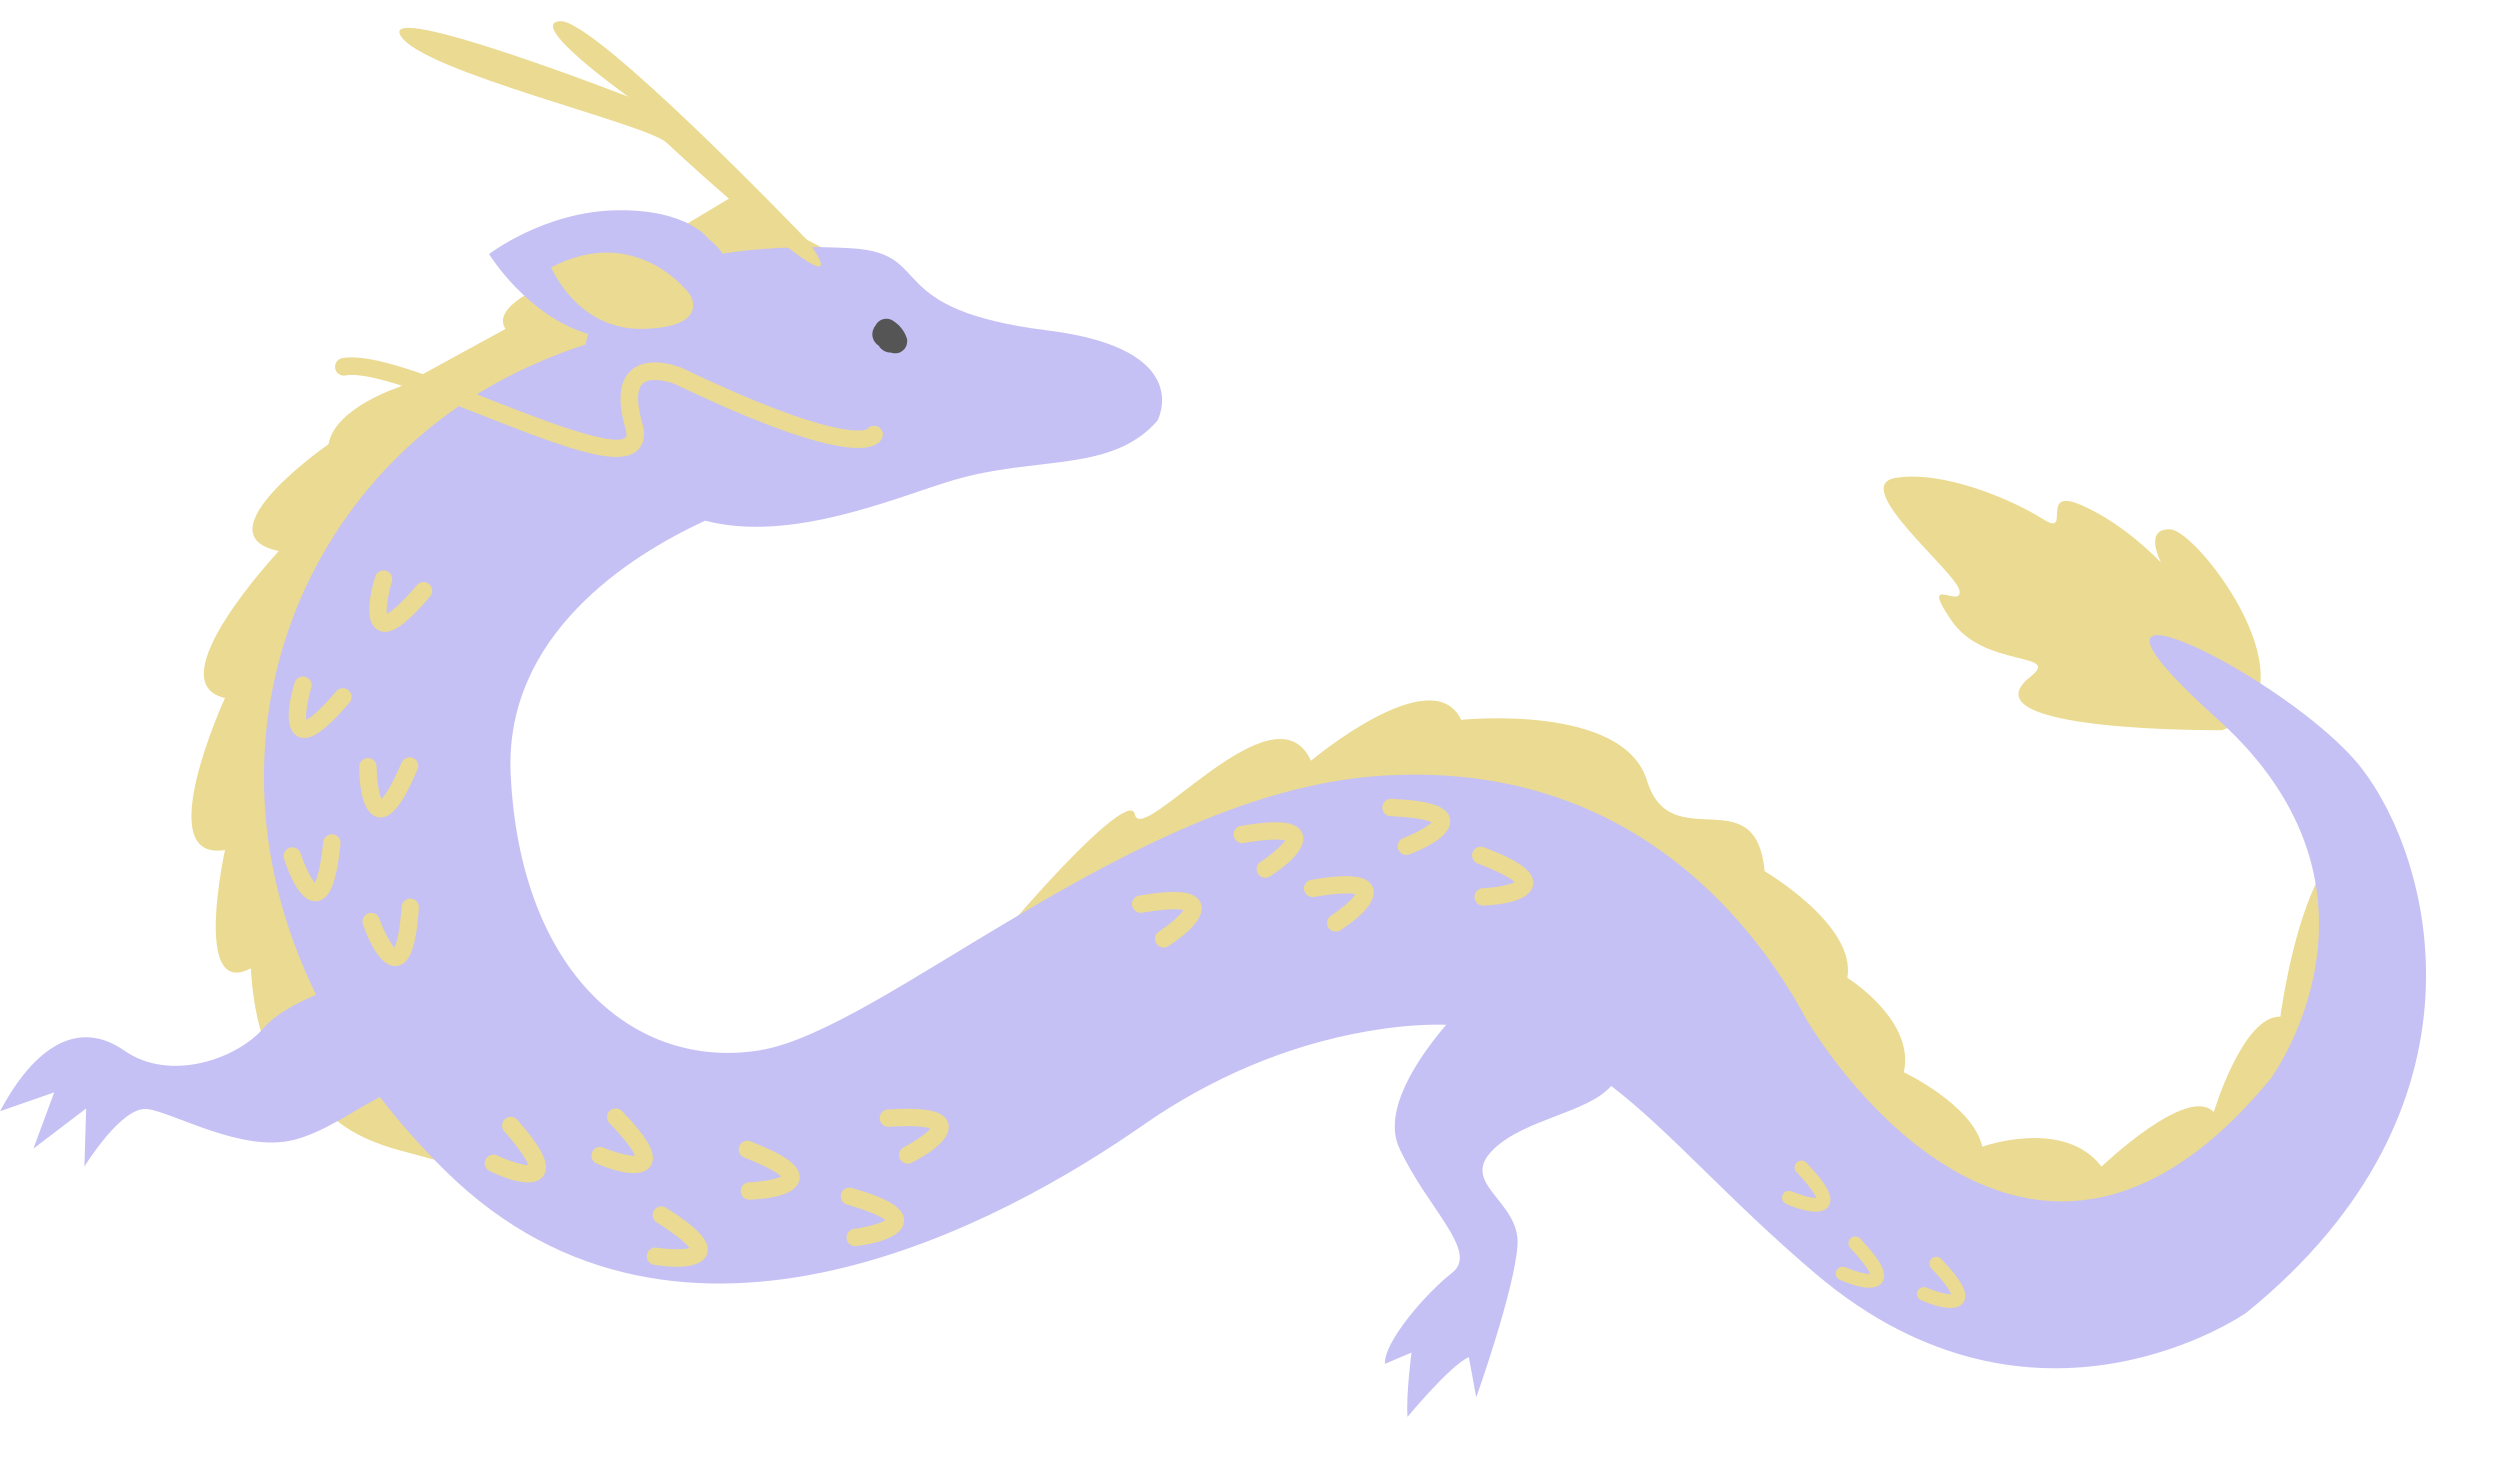
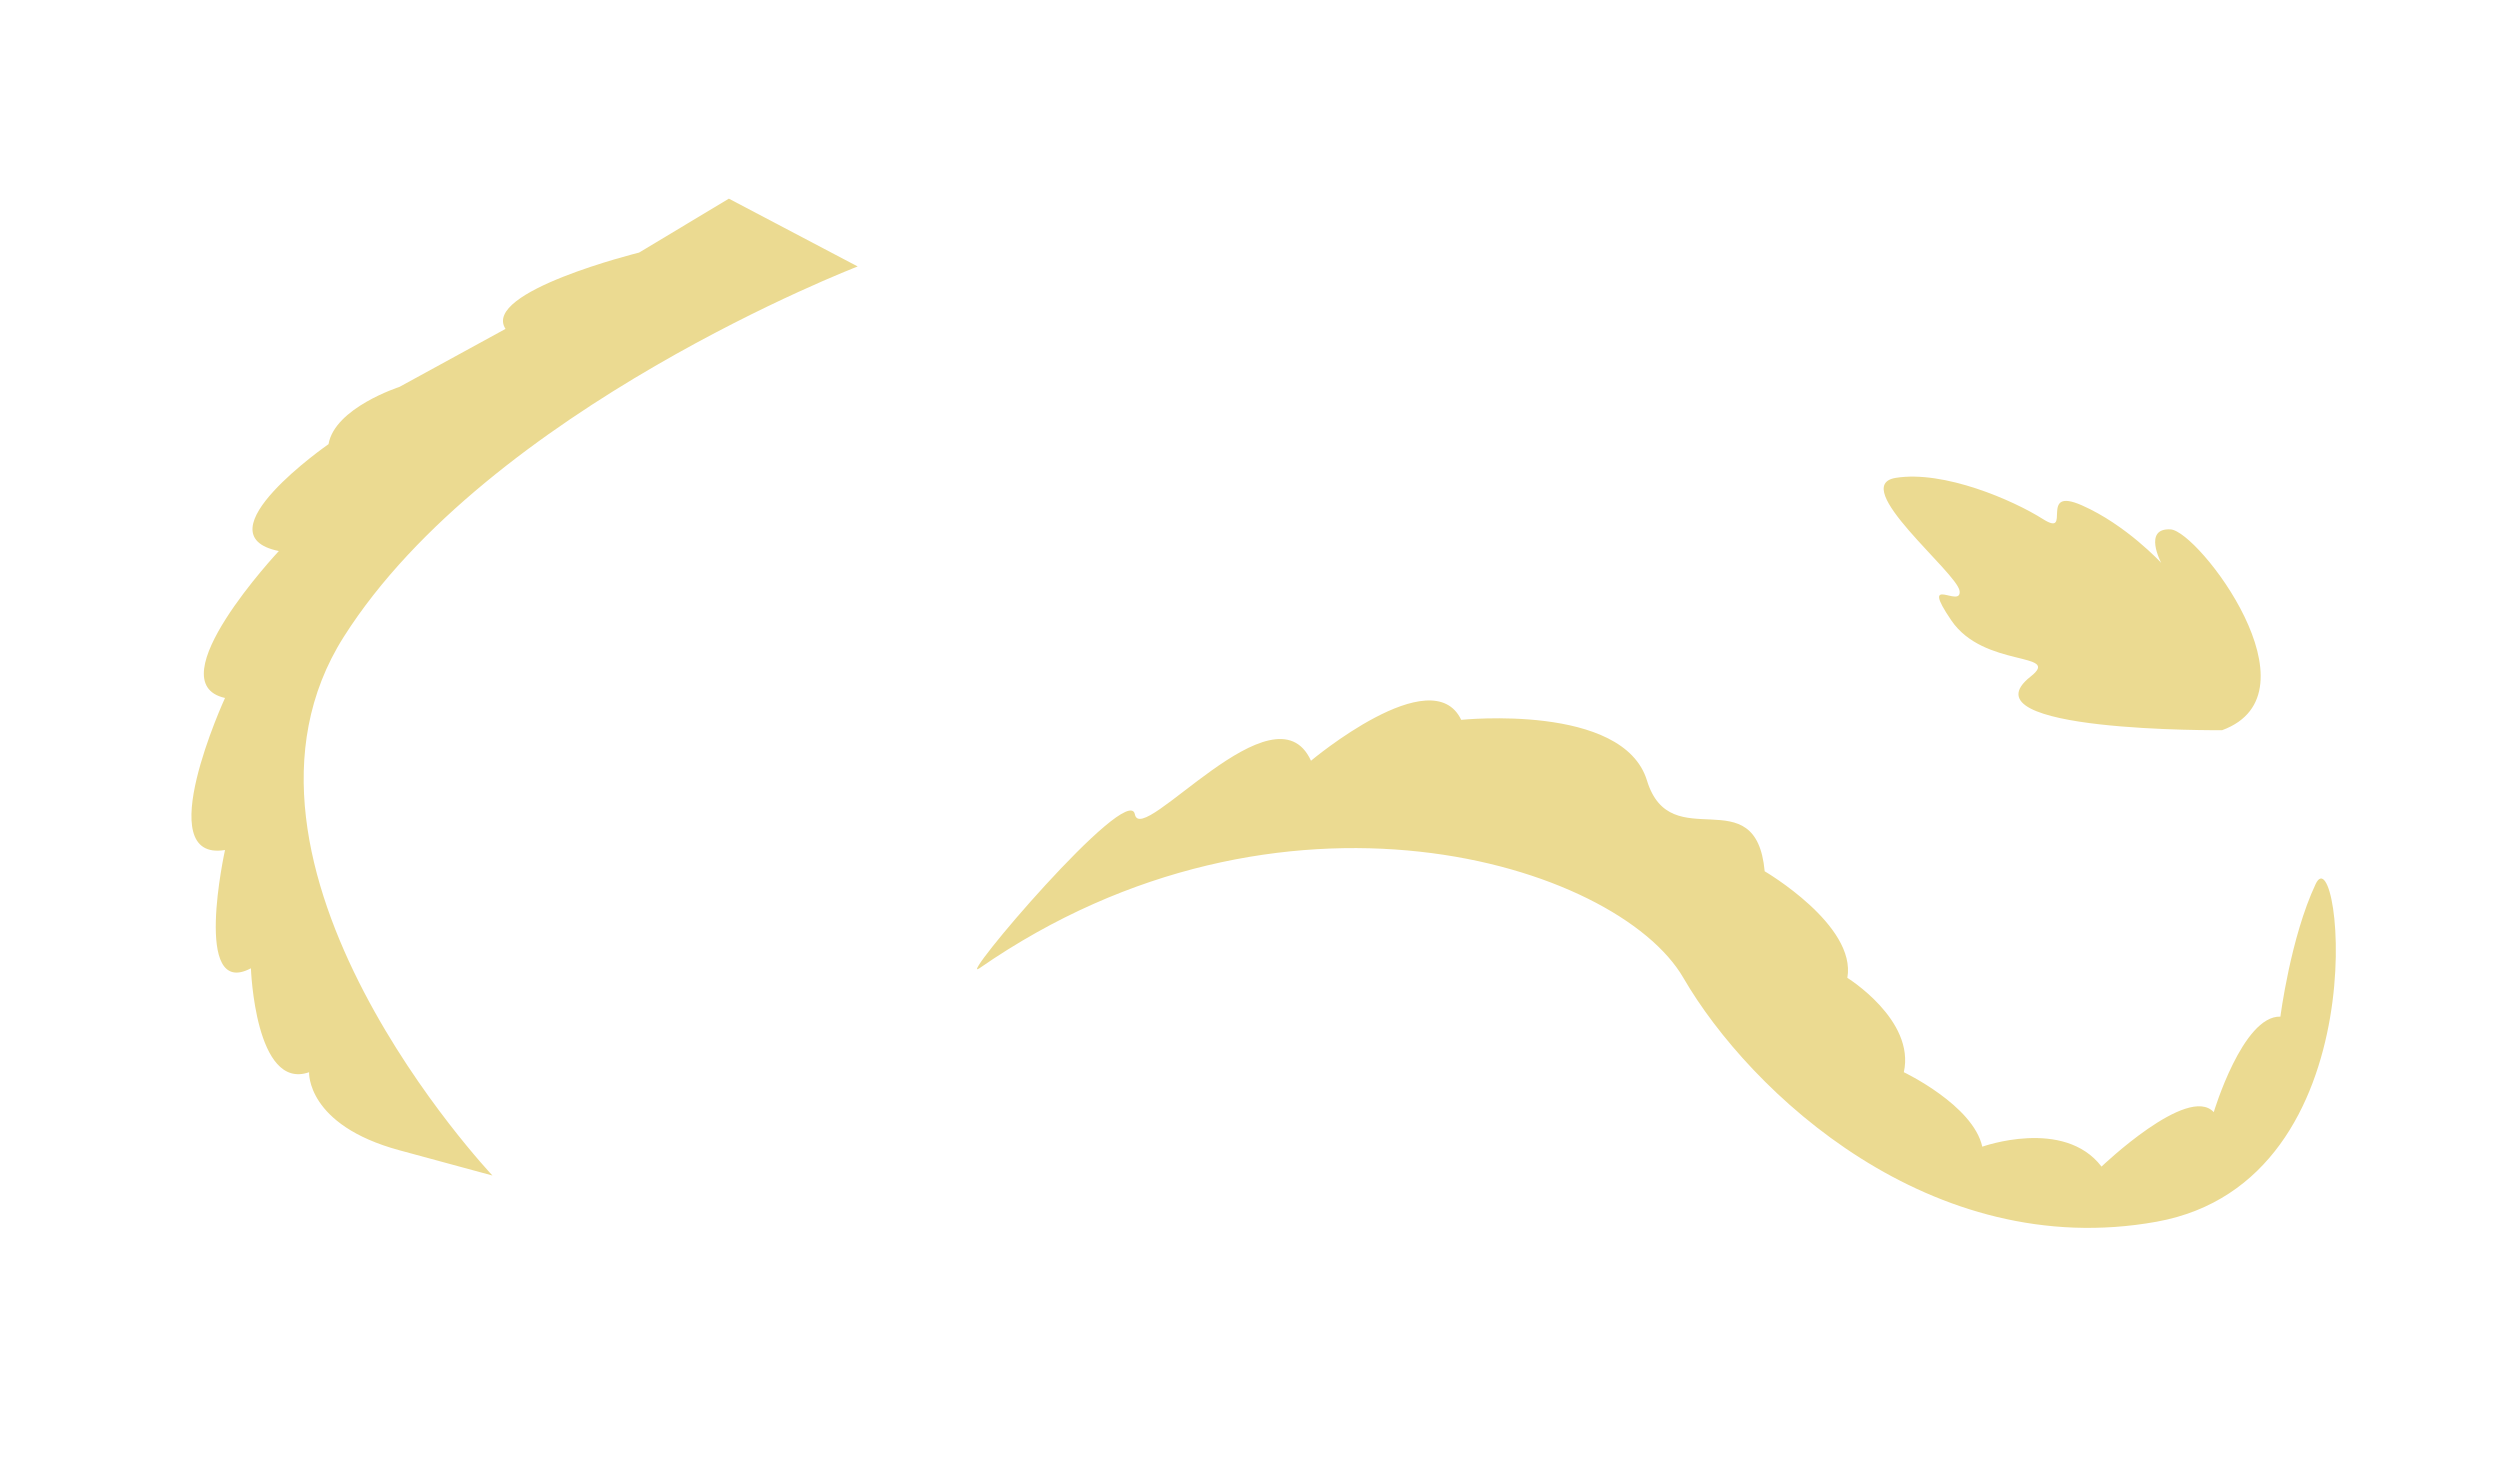
<svg xmlns="http://www.w3.org/2000/svg" fill="#000000" height="290.5" preserveAspectRatio="xMidYMid meet" version="1" viewBox="4.9 105.4 497.3 290.5" width="497.3" zoomAndPan="magnify">
  <g id="change1_1">
    <path d="m446.922,250.65s-52.225.46-38.082-10.677c6.305-4.965-9.284-1.615-15.778-11.156-6.494-9.541,2.073-2.226,1.642-5.856s-22.239-20.974-12.685-22.507c9.554-1.533,23.322,4.433,29.282,8.21,5.96,3.777-1.078-6.619,7.726-2.747s15.775,11.442,15.775,11.442c0,0-3.691-6.967,1.866-6.654s30.221,32.625,10.254,39.946Zm-271.411-92.245l-25.625-13.488-17.87,10.73s-31.39,7.767-26.559,15.177l-21.12,11.549s-12.85,4.145-14.085,11.377c0,0-25.941,17.997-9.882,21.261,0,0-24.507,26.158-10.709,29.226,0,0-15.033,32.719,0,30.246,0,0-6.585,29.76,5.151,23.526,0,0,.842,24.443,11.571,20.676,0,0-.566,10.492,17.956,15.522l18.522,5.03s-58.378-61.782-29.563-107.185c28.815-45.402,102.216-73.647,102.216-73.647Zm164.247,141.509c13.236,22.815,49.267,56.601,94.122,48.512s36.643-77.788,31.649-67.176c-4.994,10.612-7.011,26.377-7.011,26.377-7.491-.239-13.258,19.005-13.258,19.005-5.142-5.618-22.325,10.825-22.325,10.825-7.491-9.775-23.721-3.958-23.721-3.958-1.821-8.252-15.606-14.813-15.606-14.813,2.31-10.381-11.236-18.771-11.236-18.771,1.873-10.488-16.442-21.199-16.442-21.199-1.736-18.793-18.697-2.642-23.418-18.061-4.72-15.419-36.948-12.062-36.948-12.062-5.775-12.099-29.883,8.133-29.883,8.133-7.213-15.807-33.742,17.373-35.035,10.655s-35.772,33.991-30.927,30.63c59.969-41.592,126.804-20.91,140.04,1.904Z" fill="#ebda91" />
  </g>
  <g id="change2_1">
-     <path d="m451.774,366.497s-41.85,29.43-85.61-7.64c-17.42-14.75-28.8-28.26-40.76-37.44-4.79,5.42-17.04,6.48-23.39,12.57-7.14,6.87,5.3,10.21,4.75,19.06-.55,8.86-8.21,30.31-8.21,30.31l-1.47-7.99c-3.66,1.55-12.2,11.88-12.2,11.88-.33-4.17.79-12.79.79-12.79l-5.27,2.24c-.33-4.17,7.97-13.92,13.37-18.13,5.39-4.2-4.94-12.75-10.51-24.75-3.43-7.39,3.49-17.72,9.32-24.58-4.76-.11-9.97.31-15.78,1.32-16.04,2.8-31.18,9.34-44.53,18.66-26.69,18.63-91.82,55.31-138.71,9.15-4.9-4.83-9.26-9.76-13.1-14.76-5.88,3.11-11.12,7.01-17.15,8.55-10.29,2.62-24.16-5.62-29.22-6.15-5.06-.53-12.41,11.45-12.41,11.45l.36-11.57-10.5,8,4.14-11.19-10.77,3.74c6.88-12.95,15.62-18.41,24.72-12.05,9.1,6.36,22.41,1.67,27.77-4.55,2.32-2.68,6.44-4.9,10.37-6.55-25.07-51.2-2.27-104.8,42.51-125.05,4.03-1.82,7.72-3.24,11.1-4.3.14-.73.32-1.43.54-2.11-12.16-3.54-19.74-15.89-19.74-15.89,0,0,10.99-8.47,25.37-8.71,14.38-.24,18.37,5.8,18.37,5.8,0,0,1.56,1.07,2.72,2.83,9.86-1.58,19.97-1.43,25.78-1.06,16.68,1.06,5.38,12.15,38.93,16.34,29.57,3.7,21.78,17.95,21.78,17.95-9.14,10.45-24.05,6.91-40.61,11.83-11.39,3.39-32.26,12.57-49.35,8.05-14.95,6.9-40.03,22.69-38.69,50.5,1.9,39.5,24.73,58.83,49.46,54.87,24.73-3.96,74.2-50.93,122.71-54.55,48.51-3.63,74.19,27.24,85.61,48.43,0,0,41.99,72.82,92.27,11.81,0,0,27.58-37.34-10.47-71.53-38.05-34.19,14.49-8.35,28.54,9.64,14.04,18,27.58,67.46-22.83,108.36Z" fill="#c5c1f4" />
-   </g>
+     </g>
  <g id="change3_1">
-     <path d="m178.5,172.546c-.066-.229-.074-.474-.075-.712-.001-.234.046-.49.117-.721.047-.154.182-.471.262-.61.012-.021.024-.04.036-.06.079-.1.157-.201.236-.302.025-.05.037-.103.065-.152.223-.374.524-.667.904-.88.737-.41,1.676-.407,2.401.032.373.226.719.503,1.049.786.18.154.346.323.497.505.277.334.547.686.769,1.06.227.384.373.804.535,1.22.087.311.095.62.021.927-.021.312-.117.603-.289.872-.156.289-.371.517-.645.686-.245.219-.532.362-.862.43-.481.095-1,.079-1.461-.104-.229.015-.458,0-.685-.074-.035-.008-.064-.018-.097-.03-.189-.069-.437-.164-.61-.267-.014-.008-.027-.018-.04-.028-.164-.128-.328-.257-.493-.385-.025-.023-.047-.044-.07-.07-.165-.184-.286-.358-.391-.536-.002-.001-.006-.003-.007-.004-.19-.103-.371-.244-.517-.407-.129-.173-.258-.346-.387-.519-.007-.009-.013-.018-.018-.029-.074-.136-.203-.481-.245-.628Z" fill="#555555" />
-   </g>
+     </g>
  <g id="change1_2">
-     <path d="m133.076,170.813c-13.347.444-18.533-12.231-18.533-12.231h0c17.175-8.933,27.588,5.374,27.588,5.374,0,0,4.292,6.413-9.055,6.857Zm32.47-17.567s-42.261-44.059-49.217-43.636c-6.957.423,13.569,15.036,13.569,15.036,0,0-49.526-19.242-45.305-12.129,4.22,7.113,48.933,17.507,52.878,21.249s40.766,37.242,28.076,19.48Zm-33.85,41.758c.914-.833,1.824-2.449.967-5.419-1.152-3.994-1.115-6.796.105-7.89,1.57-1.408,5.286-.343,6.375.101,20.645,9.9,34.255,14.147,39.359,12.29,1.232-.449,1.699-1.143,1.869-1.517.398-.881.007-1.917-.874-2.316-.746-.336-1.604-.108-2.091.505-.657.334-6.591,2.345-36.835-12.157-.67-.278-6.649-2.629-10.131.481-2.348,2.097-2.731,5.957-1.14,11.473.268.927.283,1.64.039,1.862-2.332,2.124-17.021-3.64-26.741-7.455-12.288-4.823-23.893-9.379-29.622-8.318-.95.176-1.578,1.089-1.402,2.04.176.95,1.086,1.582,2.04,1.402,4.735-.876,16.942,3.91,27.705,8.135,12.147,4.768,20.913,8.072,26.165,8.072,1.834,0,3.24-.403,4.211-1.288Zm45.487-3.881s-.001.002-.002.003c0,0,.001-.002.002-.003Z" fill="#ebda91" />
-   </g>
+     </g>
  <g id="change1_3">
-     <path d="m79.965,230.666c-1.421-.88-2.578-3.446-.416-10.586.276-.913,1.241-1.429,2.154-1.153.911.274,1.43,1.24,1.154,2.154-.747,2.475-1.167,5.252-1.008,6.409.707-.343,2.437-1.538,5.982-5.699.618-.727,1.706-.816,2.436-.195.726.619.813,1.709.195,2.436-5.108,5.997-8.113,7.94-10.37,6.708-.043-.023-.084-.048-.126-.074Zm-15.904,21.184c2.257,1.233,5.261-.711,10.37-6.708.619-.727.532-1.817-.195-2.436-.73-.621-1.817-.532-2.436.195-3.545,4.161-5.275,5.356-5.982,5.699-.16-1.156.26-3.934,1.008-6.409.276-.913-.243-1.88-1.154-2.154-.913-.276-1.877.24-2.154,1.153-2.162,7.14-1.005,9.706.416,10.586.042.026.084.051.126.074Zm16.006,16.095c2.522.502,4.808-2.251,7.891-9.501.373-.878-.036-1.893-.914-2.266-.882-.375-1.893.035-2.266.914-2.139,5.03-3.433,6.688-4.005,7.227-.498-1.056-.927-3.832-.954-6.417-.01-.954-.793-1.722-1.745-1.71-.954.009-1.72.79-1.711,1.744.071,7.459,1.942,9.563,3.561,9.977.048.012.095.023.142.033Zm-12.159,16.725c2.558-.267,3.927-3.573,4.727-11.41.097-.949-.594-1.798-1.543-1.895-.953-.097-1.798.594-1.895,1.543-.555,5.438-1.301,7.404-1.688,8.088-.788-.861-2.019-3.386-2.81-5.848-.292-.909-1.267-1.41-2.173-1.118-.909.291-1.409,1.263-1.118,2.172,2.275,7.105,4.684,8.56,6.353,8.477.049-.002.098-.006.146-.011Zm15.959,12.882c2.548-.347,3.813-3.695,4.366-11.553.067-.952-.651-1.778-1.602-1.845-.956-.067-1.779.65-1.845,1.602-.384,5.452-1.068,7.441-1.432,8.137-.815-.836-2.125-3.321-2.992-5.756-.32-.899-1.311-1.37-2.207-1.049-.899.32-1.369,1.307-1.049,2.206,2.497,7.029,4.951,8.408,6.617,8.273.049-.004.097-.009.145-.016Zm29.067,41.829c1.547-2.054.06-5.309-5.132-11.233-.629-.718-1.721-.79-2.438-.161-.721.632-.79,1.721-.161,2.438,3.602,4.111,4.534,5.997,4.771,6.745-1.167-.01-3.854-.829-6.195-1.927-.864-.405-1.896-.033-2.299.829-.406.863-.035,1.892.828,2.298,6.75,3.175,9.457,2.403,10.534,1.125.032-.038.062-.075.091-.114Zm21.345-1.994c1.448-2.125-.19-5.306-5.656-10.979-.662-.687-1.756-.708-2.443-.046-.69.665-.708,1.756-.046,2.443,3.792,3.936,4.812,5.776,5.084,6.513-1.166.045-3.889-.646-6.279-1.633-.882-.364-1.895.057-2.257.937-.365.882.054,1.892.936,2.257,6.893,2.853,9.56,1.954,10.575.626.03-.039.059-.078.086-.118Zm29.647,2.656c.427-2.536-2.392-4.74-9.729-7.607-.889-.347-1.891.092-2.238.98-.349.893.091,1.892.98,2.238,5.091,1.989,6.786,3.234,7.342,3.79-1.041.529-3.803,1.04-6.386,1.143-.953.038-1.698.844-1.658,1.795.037.953.84,1.696,1.794,1.658,7.454-.291,9.501-2.224,9.868-3.854.011-.048.021-.096.028-.143Zm79.833-54.965c-.936-2.395-4.487-2.838-12.255-1.53-.941.159-1.576,1.05-1.417,1.991.159.945,1.05,1.576,1.991,1.417,5.39-.908,7.484-.71,8.246-.519-.621.988-2.729,2.845-4.892,4.26-.799.522-1.023,1.596-.501,2.392.522.799,1.592,1.024,2.391.502,6.246-4.078,7.01-6.788,6.488-8.375-.015-.047-.032-.093-.049-.138Zm20.22-13.865c-.936-2.395-4.487-2.838-12.255-1.53-.941.159-1.576,1.05-1.417,1.991.159.945,1.05,1.576,1.991,1.417,5.39-.908,7.484-.71,8.246-.519-.621.988-2.729,2.845-4.892,4.26-.799.522-1.023,1.596-.501,2.392.522.799,1.592,1.024,2.391.502,6.246-4.078,7.01-6.788,6.488-8.375-.015-.047-.032-.093-.049-.138Zm29.361-2.855c-.416-2.538-3.797-3.711-11.667-4.051-.954-.041-1.76.699-1.801,1.652-.041.957.698,1.76,1.652,1.801,5.461.236,7.467.865,8.173,1.211-.814.837-3.262,2.214-5.673,3.147-.89.344-1.333,1.348-.989,2.235.344.89,1.344,1.333,2.234.989,6.959-2.686,8.271-5.177,8.091-6.839-.005-.049-.012-.097-.02-.145Zm-108.607,80.027c.193-2.564-2.816-4.501-10.385-6.683-.917-.264-1.875.265-2.139,1.181-.265.921.264,1.875,1.181,2.139,5.252,1.515,7.054,2.599,7.658,3.101-.988.622-3.691,1.384-6.254,1.723-.946.125-1.613.996-1.487,1.939.125.946.992,1.612,1.938,1.487,7.396-.973,9.257-3.085,9.473-4.742.006-.049.012-.097.015-.145Zm-39.235,6.559c.898-2.41-1.455-5.106-8.12-9.305-.807-.509-1.875-.266-2.383.541-.511.811-.267,1.875.541,2.383,4.625,2.914,6.054,4.456,6.495,5.106-1.122.323-3.93.304-6.487-.082-.943-.143-1.826.509-1.967,1.45-.143.943.506,1.824,1.449,1.967,7.375,1.12,9.75-.392,10.418-1.924.02-.045.038-.09.055-.135Zm132.477-73.009c-.936-2.395-4.487-2.838-12.255-1.53-.941.159-1.576,1.05-1.417,1.991.159.945,1.05,1.576,1.991,1.417,5.39-.908,7.484-.71,8.246-.519-.621.988-2.729,2.845-4.892,4.26-.799.522-1.023,1.596-.501,2.392.522.799,1.592,1.024,2.391.502,6.246-4.078,7.01-6.788,6.488-8.375-.015-.047-.032-.093-.049-.138Zm31.891-.49c.402-2.54-2.439-4.716-9.804-7.51-.892-.339-1.89.11-2.229,1.002-.34.896.11,1.891,1.002,2.229,5.11,1.939,6.818,3.167,7.379,3.717-1.035.539-3.792,1.077-6.374,1.206-.953.047-1.689.861-1.64,1.811.047.953.857,1.688,1.81,1.641,7.451-.365,9.479-2.318,9.829-3.951.01-.048.02-.096.027-.144Zm58.745,63.93c1.157-1.664-.112-4.183-4.38-8.694-.517-.546-1.379-.57-1.925-.053-.549.519-.571,1.379-.053,1.925,2.961,3.13,3.751,4.587,3.96,5.169-.92.027-3.061-.537-4.937-1.332-.692-.293-1.494.031-1.785.722-.294.692.029,1.492.721,1.785,5.412,2.298,7.521,1.608,8.331.569.024-.031.047-.061.068-.093Zm-175.073-16.487c-.683-2.479-4.168-3.289-12.03-2.794-.953.06-1.676.881-1.616,1.833.06.956.881,1.677,1.833,1.616,5.455-.344,7.517.07,8.255.339-.721.918-3.009,2.547-5.308,3.73-.848.437-1.183,1.481-.746,2.327.436.849,1.477,1.183,2.326.747,6.636-3.408,7.677-6.024,7.322-7.657-.01-.048-.022-.095-.035-.142Zm185.753,31.615c1.163-1.66-.096-4.184-4.345-8.711-.515-.548-1.377-.576-1.925-.061-.551.517-.576,1.377-.061,1.925,2.949,3.141,3.733,4.602,3.94,5.185-.92.024-3.058-.549-4.932-1.351-.691-.296-1.494.025-1.788.715-.296.691.023,1.492.714,1.788,5.403,2.319,7.515,1.638,8.328.602.024-.03.047-.061.069-.092Zm16.153,4.023c1.157-1.664-.112-4.183-4.38-8.694-.517-.546-1.379-.57-1.925-.053-.549.519-.571,1.379-.053,1.925,2.961,3.13,3.751,4.587,3.96,5.169-.92.027-3.061-.537-4.937-1.332-.692-.293-1.494.031-1.785.722-.294.692.029,1.492.721,1.785,5.412,2.298,7.521,1.608,8.331.569.024-.031.047-.061.068-.093Z" fill="#ebda91" />
-   </g>
+     </g>
</svg>